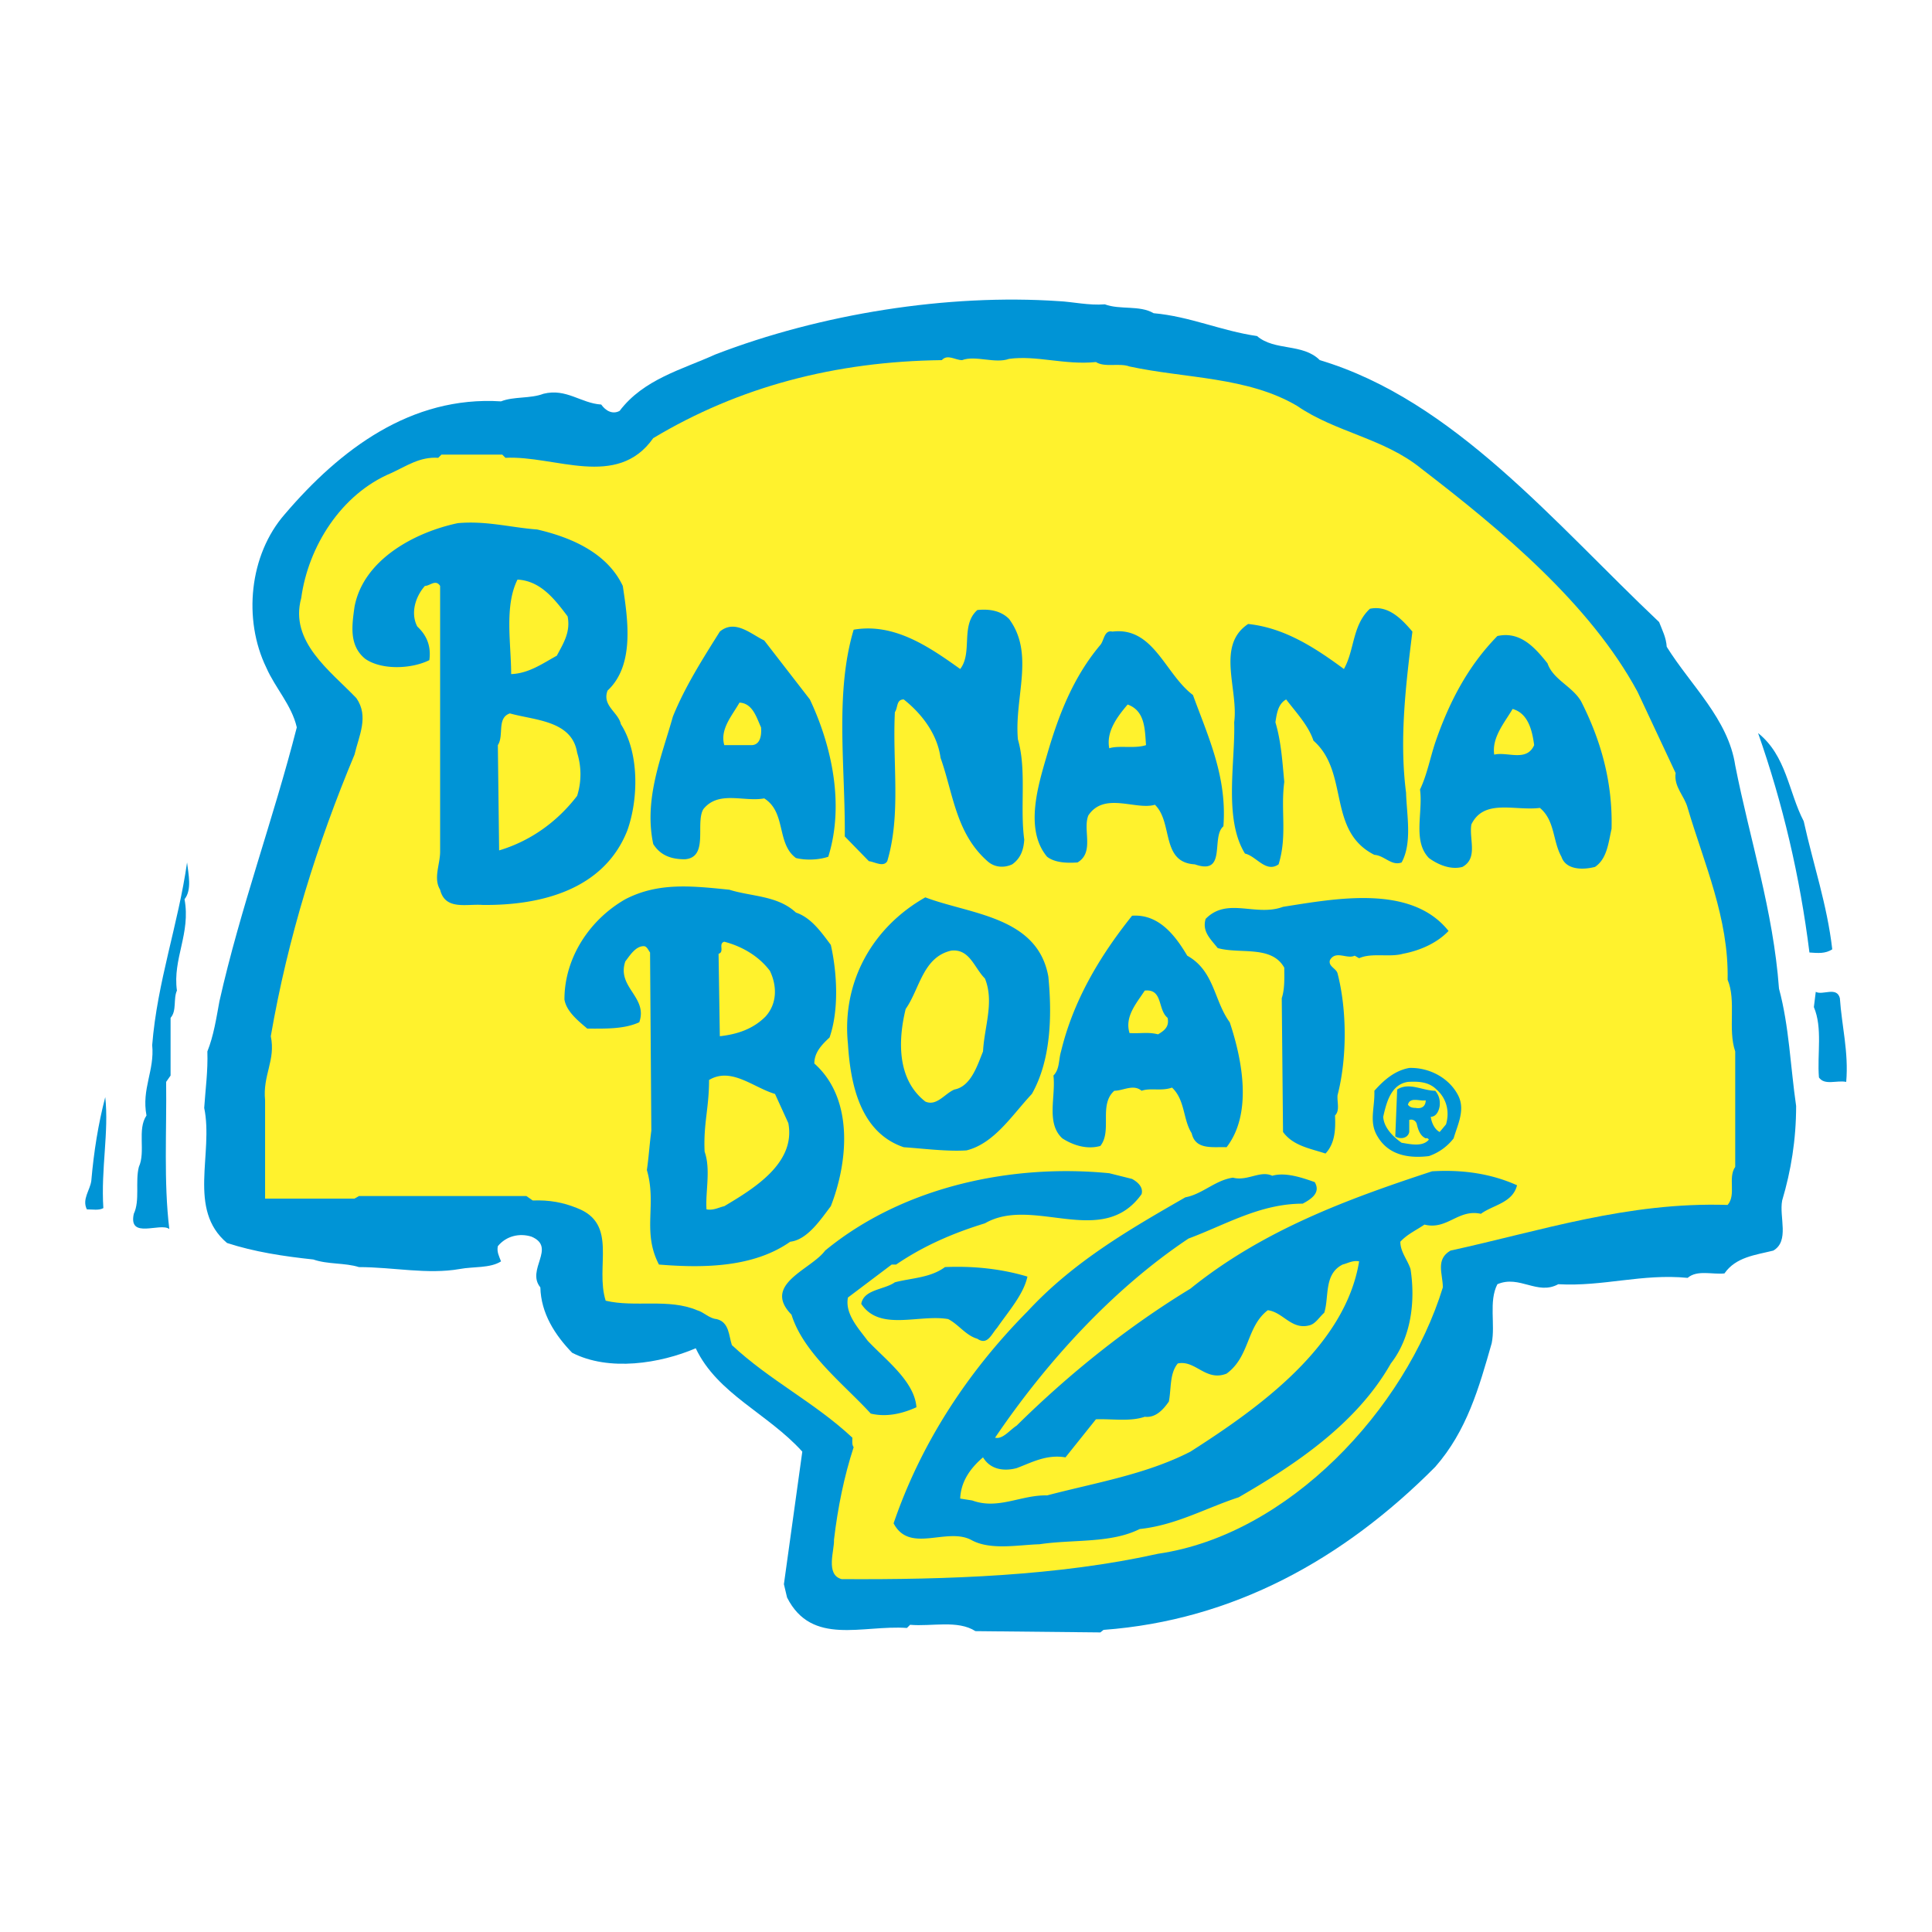
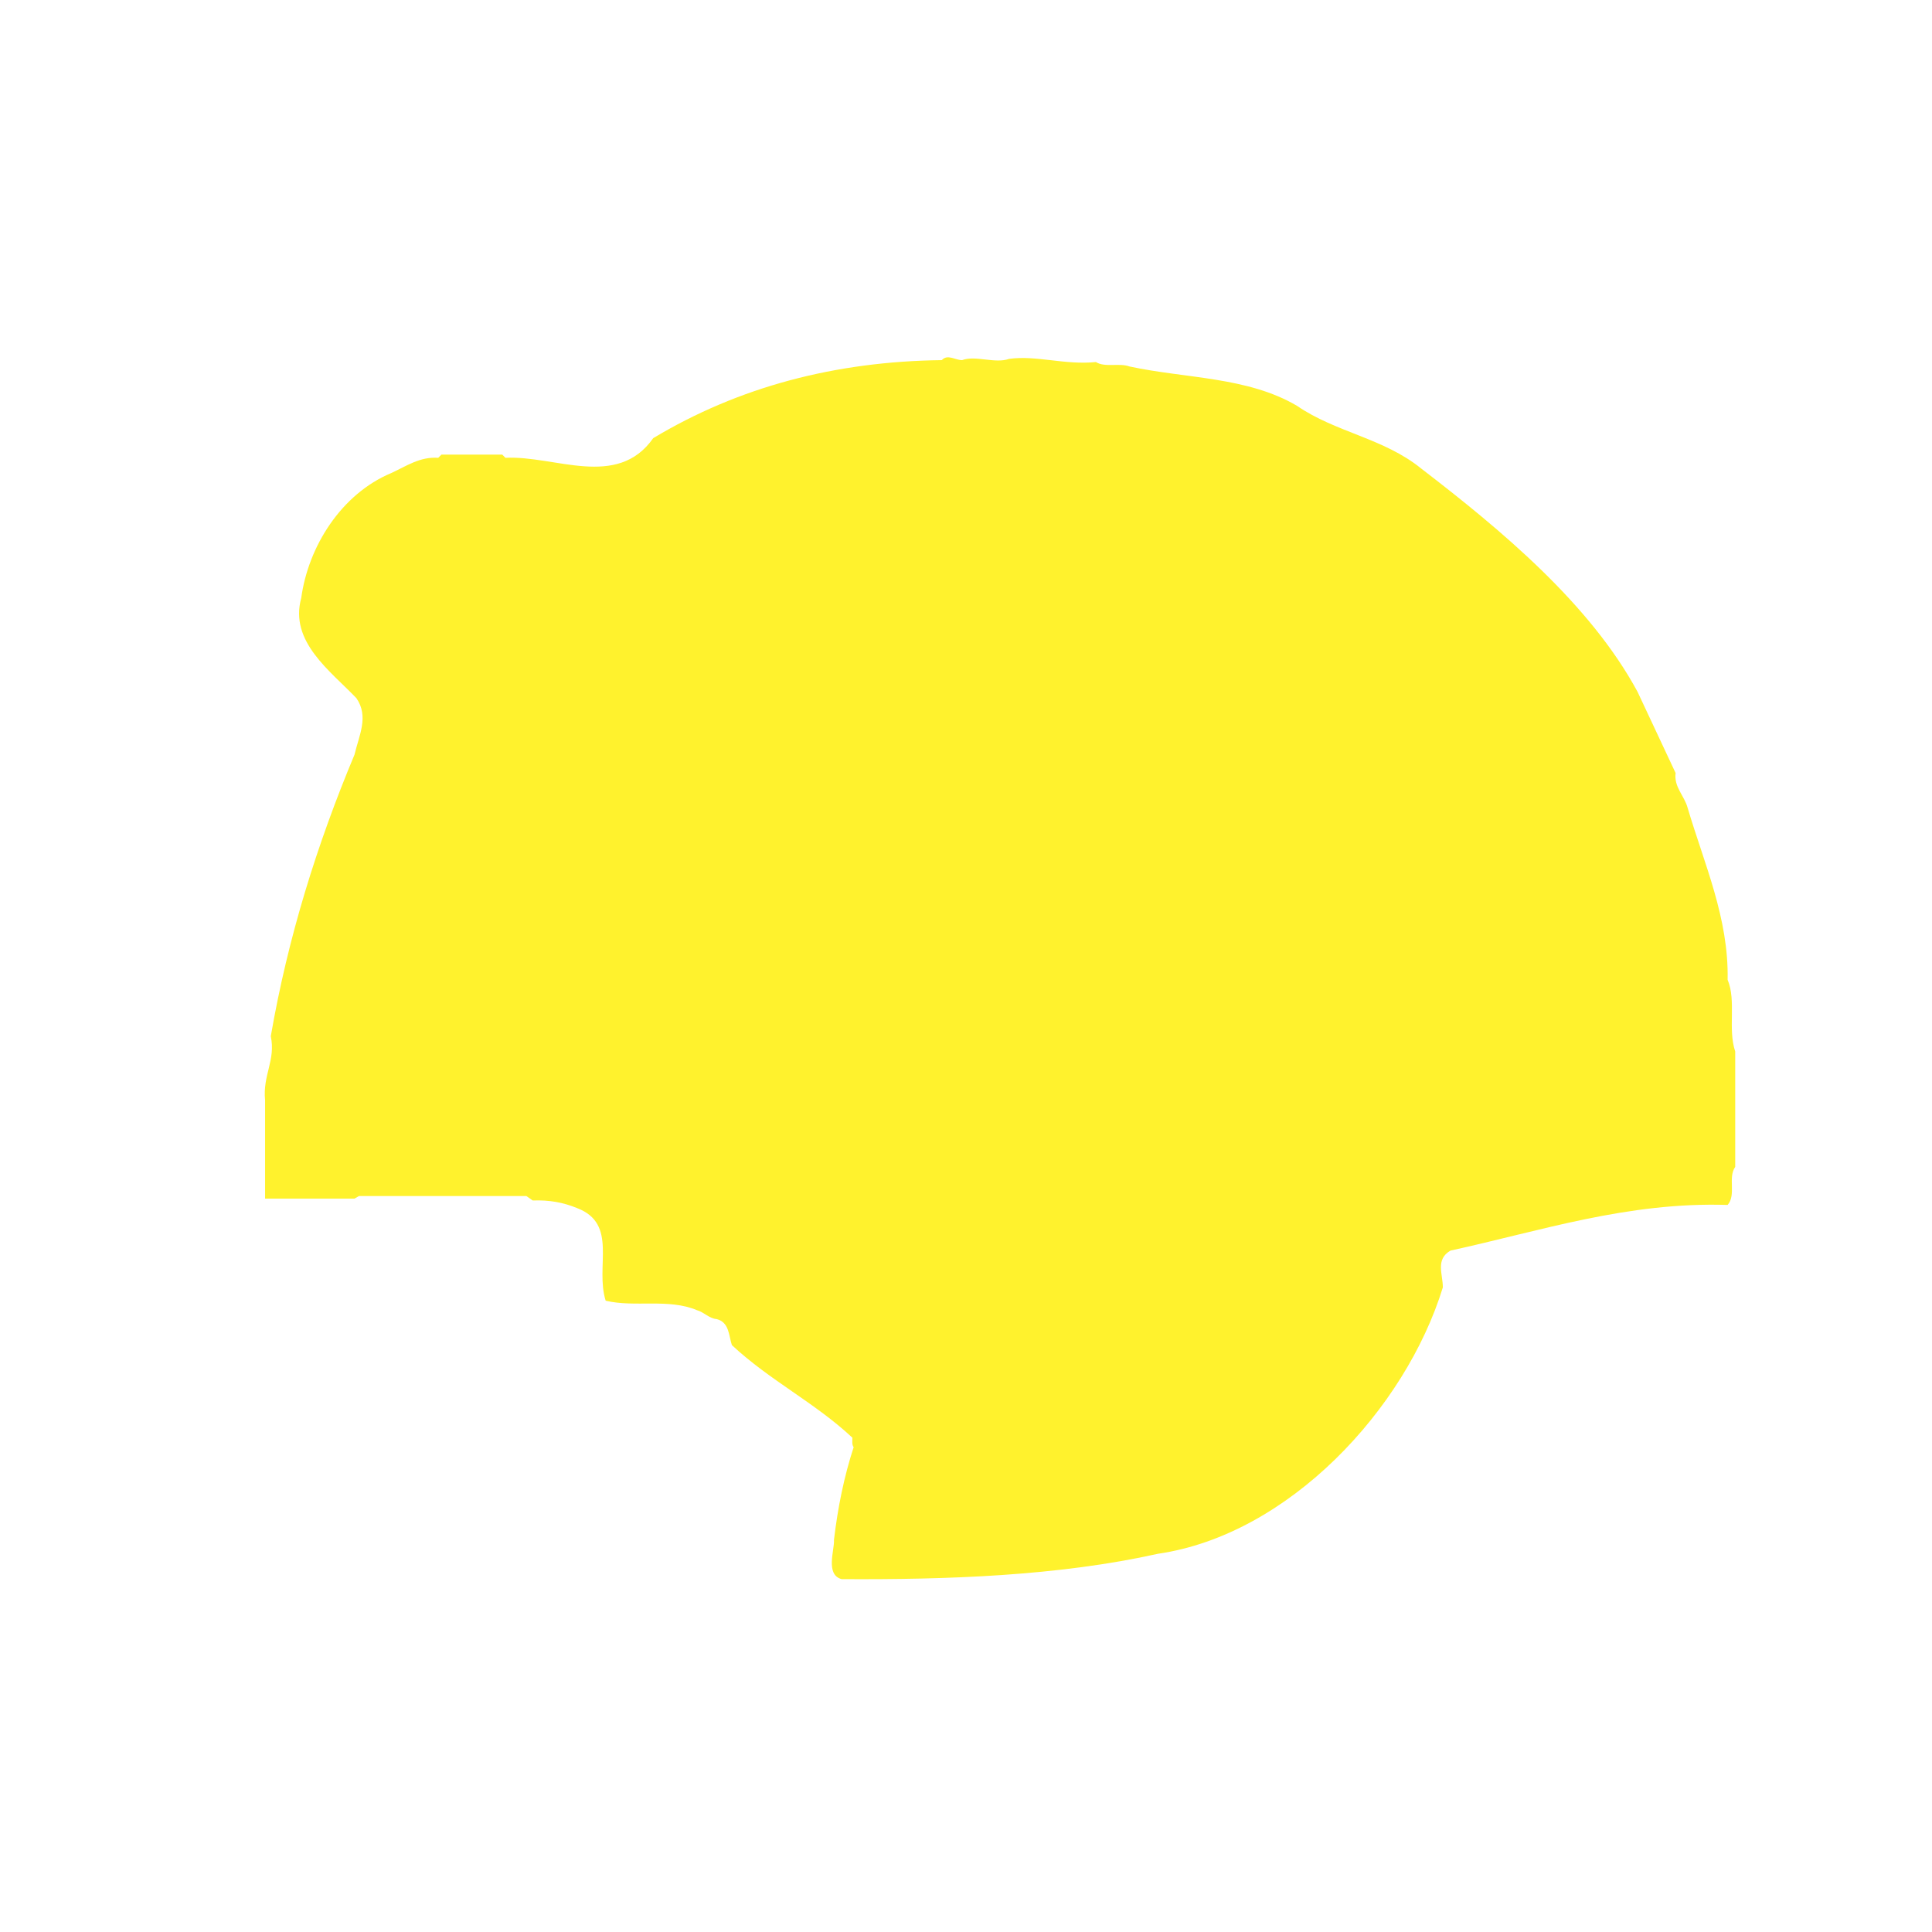
<svg xmlns="http://www.w3.org/2000/svg" width="2500" height="2500" viewBox="0 0 192.756 192.756">
  <g fill-rule="evenodd" clip-rule="evenodd">
-     <path fill="#fff" d="M0 0h192.756v192.756H0V0z" />
-     <path d="M110.227 30.363c1.518.569 3.48.063 4.871.886 3.607.316 6.771 1.771 10.314 2.278 1.771 1.519 4.557.696 6.266 2.405 13.352 3.986 23.412 16.262 33.854 26.133.316.823.695 1.519.758 2.468 2.406 3.86 6.139 7.214 6.834 11.833 1.457 7.403 3.797 14.49 4.367 22.273 1.012 3.733 1.139 7.783 1.709 11.706 0 3.354-.508 6.455-1.393 9.429-.316 1.646.758 4.05-.887 4.999-1.771.442-3.732.633-4.871 2.277-1.203.127-2.723-.379-3.672.443-4.555-.443-8.416.886-12.908.633-2.088 1.14-3.859-.949-6.074 0-.885 1.708-.189 4.05-.568 5.885-1.266 4.43-2.469 8.732-5.633 12.339-9.176 9.238-20.186 15.313-33.094 16.263l-.316.253-12.465-.127c-1.772-1.139-4.367-.442-6.518-.633l-.316.316c-4.43-.316-9.492 1.835-11.959-3.037l-.316-1.329 1.835-13.225c-3.417-3.797-8.479-5.758-10.631-10.314-3.543 1.519-8.669 2.342-12.339.443-1.708-1.771-3.101-3.924-3.164-6.518-1.455-1.771 1.645-3.986-.886-5.062-1.202-.379-2.531-.063-3.354.949-.126.569.127 1.013.316 1.519-1.076.696-2.784.507-4.113.76-3.227.569-6.644-.189-10.062-.189-1.392-.443-3.1-.254-4.556-.76-2.974-.316-5.885-.76-8.605-1.646-3.986-3.354-1.329-8.922-2.278-13.478.127-1.898.38-3.67.316-5.632.633-1.582.886-3.29 1.202-4.999 2.088-9.302 5.379-18.161 7.72-27.335-.506-2.215-2.151-3.924-3.037-5.949-2.341-4.809-1.708-11.263 1.835-15.313 5.505-6.454 12.592-11.833 21.577-11.263 1.266-.506 2.911-.253 4.24-.759 2.278-.569 3.733.949 5.758 1.076.443.632 1.139 1.012 1.836.632 2.404-3.164 6.201-4.113 9.554-5.631 10.504-4.049 23.16-6.074 34.296-5.315 1.328.063 2.975.443 4.557.316zm-99.915 90.17c-.443.252-1.076.126-1.646.126-.506-1.013.316-1.898.443-2.848.253-2.91.696-5.694 1.392-8.353.38 3.481-.442 7.151-.189 11.075zm173.252-20.945c.189 2.784.887 5.379.633 8.353-.949-.189-2.152.38-2.721-.442-.189-2.342.379-4.936-.506-7.023l.189-1.52c.696.379 2.089-.57 2.405.632zm-3.607-17.654c.949 4.302 2.342 8.352 2.848 12.782-.695.443-1.393.38-2.277.316-.949-7.593-2.658-14.87-5.125-21.894 2.845 2.279 3.036 5.885 4.554 8.796zM18.411 89.717c.633 3.417-1.202 5.948-.759 9.112-.379.822 0 2.024-.633 2.721v5.759l-.443.632c.063 4.872-.253 9.998.317 14.681-.886-.696-4.114 1.075-3.544-1.52.632-1.328.127-3.227.506-4.682.696-1.519-.189-3.733.76-5.126-.506-2.657.822-4.492.569-7.023.506-6.327 2.594-12.022 3.48-18.224.127 1.139.506 2.721-.253 3.67z" fill="#0094d6" />
    <path d="M100.672 35.805c2.721-.379 5.568.633 8.668.316.887.57 2.342.063 3.354.443 5.568 1.203 11.77 1.013 16.705 3.923 3.861 2.658 8.67 3.227 12.402 6.265 7.91 6.075 16.832 13.478 21.578 22.273l3.797 8.1c-.189 1.392.885 2.278 1.201 3.48 1.646 5.568 4.113 11.01 3.988 17.148.885 2.089 0 4.937.758 7.15v11.517c-.758 1.075.127 2.784-.758 3.797-9.998-.317-18.668 2.594-27.652 4.556-1.52.886-.76 2.341-.76 3.67-3.734 12.149-15.377 24.678-28.412 26.576-9.934 2.215-21.071 2.595-31.575 2.531-1.645-.443-.696-2.911-.759-3.924.379-3.227 1.012-6.327 1.961-9.238-.189-.253-.126-.632-.126-.948-3.797-3.544-8.227-5.695-12.023-9.239-.316-.949-.253-2.277-1.519-2.594-.759-.063-1.266-.696-1.961-.886-2.847-1.203-6.201-.254-9.112-.949-1.076-3.417 1.266-7.656-2.848-9.238-1.392-.57-2.784-.823-4.43-.76l-.632-.443H35.812l-.442.254h-8.922v-9.809c-.253-2.53 1.075-3.986.569-6.391 1.708-9.871 4.619-19.173 8.353-28.095.442-1.898 1.455-3.797.19-5.632-2.595-2.721-6.708-5.632-5.505-9.998.696-5.125 3.986-10.377 8.985-12.465 1.519-.696 2.848-1.645 4.682-1.519l.317-.317h6.074l.316.317c4.936-.253 11.137 3.164 14.744-1.962 8.542-5.125 18.16-7.656 28.791-7.783.569-.633 1.329 0 2.024 0 1.33-.506 3.291.38 4.684-.126z" fill="#fff22d" />
-     <path d="M145.471 109.27c.76 1.455-.062 2.974-.441 4.303a5.28 5.28 0 0 1-2.469 1.771c-2.088.253-4.049-.126-5.125-1.961-.887-1.456-.254-2.848-.316-4.557 1.012-1.139 2.088-2.024 3.48-2.277 2.023-.064 3.986 1.013 4.871 2.721zm-3.227.505c0 .569-.379.886-1.012.76-.316 0-.57-.063-.76-.316.19-.823 1.204-.317 1.772-.444zm1.076-1.075c1.012.886 1.328 2.215.949 3.479l-.633.76c-.506-.253-.822-.949-.887-1.519.57 0 .824-.633.887-1.076.062-.569-.062-1.075-.443-1.519-1.266 0-2.594-.886-3.797-.126l-.189 4.683c.506.316 1.266.189 1.393-.443v-1.202c.379-.127.695.126.76.442.125.507.316 1.14.885 1.393.189-.063.254.063.316.127-.633.759-1.898.442-2.721.315-.887-.632-1.771-1.519-1.836-2.594.316-1.393.76-3.228 2.469-3.48 1.076-.063 2.088 0 2.847.76zM140.916 63.014c-.633 5.125-1.33 10.694-.633 16.072.062 2.215.633 5-.443 6.961-1.012.38-1.709-.696-2.721-.759-4.746-2.405-2.469-8.226-6.074-11.39-.506-1.519-1.709-2.784-2.723-4.113-.822.443-.947 1.456-1.074 2.278.568 1.898.695 3.923.885 5.948-.379 2.848.316 5.378-.568 8.226-1.266.886-2.215-.822-3.354-1.075-2.152-3.48-.949-9.175-1.076-13.099.443-3.29-1.836-7.657 1.393-9.808 3.605.379 6.643 2.341 9.555 4.492 1.074-1.898.822-4.366 2.594-6.011 1.835-.38 3.163 1.013 4.239 2.278zm10.439 55.241c-.441 1.771-2.404 1.962-3.605 2.847-2.279-.506-3.354 1.646-5.633 1.076-.822.569-1.707.949-2.404 1.709 0 1.012.697 1.771 1.014 2.721.506 3.227.062 6.834-1.963 9.428-3.416 6.012-9.49 10.062-15.186 13.352-3.291 1.076-6.266 2.785-9.871 3.164-2.912 1.455-6.645 1.013-9.998 1.519-2.152.063-4.936.633-6.833-.443-2.469-1.265-6.139 1.393-7.721-1.645 2.658-7.783 7.214-14.934 13.351-21.135 4.619-4.999 10.252-8.226 15.756-11.39 1.709-.316 2.975-1.709 4.746-1.962 1.455.38 2.721-.759 3.924-.189 1.328-.38 2.973.189 4.238.633.633 1.075-.379 1.708-1.201 2.151-4.24 0-7.656 2.088-11.391 3.48-7.592 5.062-14.236 12.402-19.299 19.869.76.189 1.455-.76 2.15-1.203 5.316-5.252 11.201-9.934 17.34-13.667 7.213-5.822 15.629-8.923 24.107-11.707 3.103-.19 5.95.253 8.479 1.392zm-48.849 9.112c-.379 1.771-1.898 3.479-3.037 5.125-.568.633-.949 1.771-1.961 1.075-1.139-.316-1.898-1.455-2.911-1.961-2.911-.507-6.834 1.265-8.669-1.519.252-1.456 2.277-1.393 3.354-2.152 1.708-.442 3.543-.442 4.999-1.518 2.91-.126 5.694.19 8.225.95zm10.441-9.745c.568.316 1.139.823.949 1.519-3.924 5.505-10.82.127-15.629 2.91-3.101.95-6.075 2.215-8.859 4.113h-.443l-4.366 3.291c-.316 1.645 1.076 3.101 1.961 4.303 1.772 1.898 4.683 4.05 4.873 6.644-1.392.633-2.974 1.013-4.556.633-2.658-2.91-6.708-6.011-7.91-9.87-2.974-3.038 1.962-4.493 3.354-6.392 7.846-6.454 18.729-8.669 28.349-7.72l2.277.569zm22.653 8.226c-1.391 8.479-9.998 14.617-16.83 18.983-4.43 2.278-9.492 3.101-14.301 4.366-2.596-.063-4.873 1.455-7.467.506l-1.203-.189c.063-1.646.949-2.975 2.277-4.113.76 1.266 2.152 1.393 3.354 1.076 1.52-.57 2.975-1.393 4.873-1.076l3.037-3.796c1.582-.063 3.418.253 4.873-.254 1.076.127 1.834-.695 2.404-1.519.254-1.329.062-2.784.887-3.797 1.771-.379 2.783 1.836 4.871 1.013 2.342-1.708 1.963-4.683 4.113-6.327 1.52.189 2.342 1.961 4.113 1.519.633-.127 1.012-.823 1.518-1.266.508-1.582-.062-3.86 1.836-4.81.506-.126 1.012-.442 1.645-.316zM57.58 75.1a7.132 7.132 0 0 1 0 4.303c-2.088 2.721-4.809 4.556-7.783 5.442l-.127-10.504c.633-.949-.126-2.721 1.203-3.164 2.467.696 6.201.696 6.707 3.923zm-.95-13.605c.316 1.582-.442 2.721-1.076 3.924-1.392.759-2.784 1.771-4.556 1.835 0-3.038-.696-6.771.633-9.429 2.279.127 3.671 1.899 4.999 3.67zm-3.037-8.668c3.291.759 6.961 2.278 8.543 5.631.506 3.354 1.202 7.91-1.52 10.441-.569 1.519 1.076 2.151 1.329 3.354 1.835 2.847 1.772 7.466.633 10.63-2.341 5.885-8.606 7.467-14.427 7.403-1.582-.126-3.733.57-4.24-1.518-.696-1.139 0-2.532 0-3.797V58.458c-.443-.696-1.013 0-1.519 0-.949 1.076-1.455 2.721-.759 4.05.949.886 1.393 1.961 1.203 3.354-1.772.886-4.746 1.013-6.392-.126-1.645-1.33-1.328-3.354-1.075-5.189.886-4.746 6.075-7.467 10.314-8.353 2.848-.254 5.316.443 7.91.633zm47.079 8.922c2.594 3.48.506 7.846.885 12.022.887 3.038.191 6.771.633 9.998-.062.949-.316 1.835-1.201 2.467-.822.38-1.771.316-2.469-.316-3.164-2.784-3.417-6.771-4.682-10.314-.316-2.342-1.835-4.366-3.67-5.822-.759 0-.569.823-.886 1.266-.253 5.125.633 10.188-.76 14.87-.379.632-1.266.063-1.834 0l-2.405-2.468c.063-6.96-1.012-14.238.886-20.628 4.05-.696 7.53 1.708 10.631 3.923 1.265-1.645 0-4.366 1.708-5.884 1.201-.127 2.34.063 3.164.886zm43.849 31.132c-1.139 1.202-2.846 1.961-4.555 2.278-1.33.379-3.102-.127-4.367.442l-.443-.253c-.758.379-1.896-.569-2.467.443-.189.632.633.822.76 1.328.949 3.67.949 8.479 0 12.149-.064.696.252 1.519-.254 2.024.064 1.393 0 2.784-.949 3.797-1.518-.506-3.227-.76-4.238-2.151l-.127-13.352c.316-.949.252-2.088.252-3.037-1.266-2.278-4.428-1.329-6.643-1.961-.697-.886-1.582-1.645-1.203-2.911 2.152-2.215 5-.19 7.721-1.203 5.252-.821 12.781-2.276 16.513 2.407zM80.802 69.785c2.152 4.556 3.48 10.441 1.835 15.693-.949.316-2.214.379-3.227.126-1.961-1.456-.949-4.556-3.164-5.948-2.025.379-4.556-.823-6.074 1.075-.823 1.392.569 4.809-1.836 4.999-1.266 0-2.404-.316-3.163-1.519-.95-4.493.822-8.669 1.961-12.719 1.202-2.974 2.975-5.758 4.683-8.479 1.519-1.266 3.101.253 4.43.886l4.555 5.886zm-4.872 2.784c.063.759-.063 1.708-.886 1.771H72.26c-.443-1.582.76-2.911 1.519-4.24 1.328.065 1.708 1.52 2.151 2.469zm40.56 28.981c.189.886-.316 1.266-.949 1.646-1.012-.254-1.709-.063-2.848-.127-.506-1.645.697-2.974 1.52-4.239 1.834-.191 1.266 1.897 2.277 2.72zm1.961-6.201c2.723 1.519 2.658 4.493 4.24 6.644 1.266 3.797 2.279 9.112-.316 12.466-1.328-.063-3.1.316-3.48-1.392-.885-1.393-.633-3.291-1.961-4.557-1.076.38-2.152 0-3.037.316-.822-.695-1.836 0-2.721 0-1.582 1.393-.189 3.986-1.393 5.505-1.328.38-2.721-.062-3.797-.759-1.645-1.519-.633-4.176-.885-6.264.633-.633.506-1.582.758-2.405 1.203-4.999 3.797-9.428 7.088-13.541 2.658-.19 4.303 1.962 5.504 3.987zm-13.857 2.088c.381 3.923.254 8.353-1.645 11.706-1.961 2.089-3.732 4.936-6.518 5.632-1.961.127-4.366-.189-6.264-.316-4.303-1.455-5.315-6.2-5.568-10.313-.633-6.201 2.468-11.644 7.72-14.617 4.493 1.706 11.201 1.896 12.275 7.908zm-6.326.19c.949 2.341-.064 4.809-.191 7.276-.568 1.392-1.201 3.48-2.846 3.797-.949.38-1.772 1.708-2.911 1.202-2.848-2.215-2.721-6.138-1.961-9.238 1.392-1.962 1.708-5.188 4.556-5.822 1.834-.189 2.276 1.709 3.353 2.785zm56.125-31.449c.57 1.646 2.469 2.278 3.355 3.797 1.961 3.86 3.162 8.036 3.037 12.719-.316 1.392-.443 2.974-1.646 3.796-1.201.316-2.91.316-3.354-1.012-.885-1.582-.633-3.607-2.15-4.873-2.531.316-5.568-.949-6.834 1.645-.254 1.456.695 3.354-.887 4.24-1.139.316-2.404-.189-3.354-.886-1.645-1.708-.568-4.556-.885-6.834.695-1.455 1.012-3.164 1.518-4.683 1.328-3.86 3.164-7.53 6.201-10.63 2.278-.506 3.735 1.139 4.999 2.721zm-1.329 8.163c-.76 1.708-2.656.632-3.986.949-.252-1.709 1.014-3.164 1.836-4.557 1.582.444 1.961 2.215 2.15 3.608zm-74.413 37.713c.759 3.986-3.417 6.518-6.391 8.289-.569.126-1.076.442-1.771.316-.126-1.708.443-3.986-.19-5.758-.126-2.848.443-4.304.443-7.15 2.215-1.329 4.43.759 6.581 1.392l1.328 2.911zm-1.835-15.187c.696 1.455.76 3.228-.443 4.557-1.266 1.266-2.847 1.771-4.556 1.961l-.126-8.226c.633-.19-.063-1.013.569-1.203 1.709.443 3.417 1.393 4.556 2.911zm2.594-5.821c1.519.506 2.531 1.961 3.48 3.227.633 2.785.823 6.517-.126 9.239-.823.759-1.519 1.519-1.519 2.594 3.986 3.544 3.354 9.871 1.645 14.237-1.012 1.329-2.341 3.354-4.05 3.544-3.606 2.531-8.479 2.657-13.098 2.277-1.708-3.29-.19-5.947-1.203-9.428.19-1.329.253-2.468.443-3.924l-.126-17.78c-.19-.253-.317-.633-.633-.633-.822 0-1.392.949-1.835 1.519-.886 2.594 2.278 3.542 1.392 6.074-1.519.697-3.354.633-5.188.633-.886-.759-2.088-1.708-2.278-2.91 0-4.176 2.531-7.973 6.075-9.998 3.291-1.708 6.644-1.329 10.377-.949 2.215.696 4.81.569 6.644 2.278zm39.611-21.704c1.52 4.176 3.418 8.162 3.037 13.099-1.266 1.075.381 4.936-2.848 3.796-3.416-.189-2.15-4.176-3.986-5.947-1.898.569-5.062-1.329-6.645 1.075-.568 1.456.633 3.67-1.074 4.683-.949.063-2.215.063-3.037-.569-2.279-2.721-.887-7.15 0-10.188 1.139-3.923 2.594-7.72 5.314-10.947.379-.443.379-1.519 1.203-1.329 4.113-.507 5.253 4.239 8.036 6.327zm-4.681 4.999c-1.141.379-2.723 0-3.67.316-.316-1.645.758-3.101 1.834-4.366 1.771.633 1.709 2.531 1.836 4.05z" fill="#0094d6" />
  </g>
</svg>